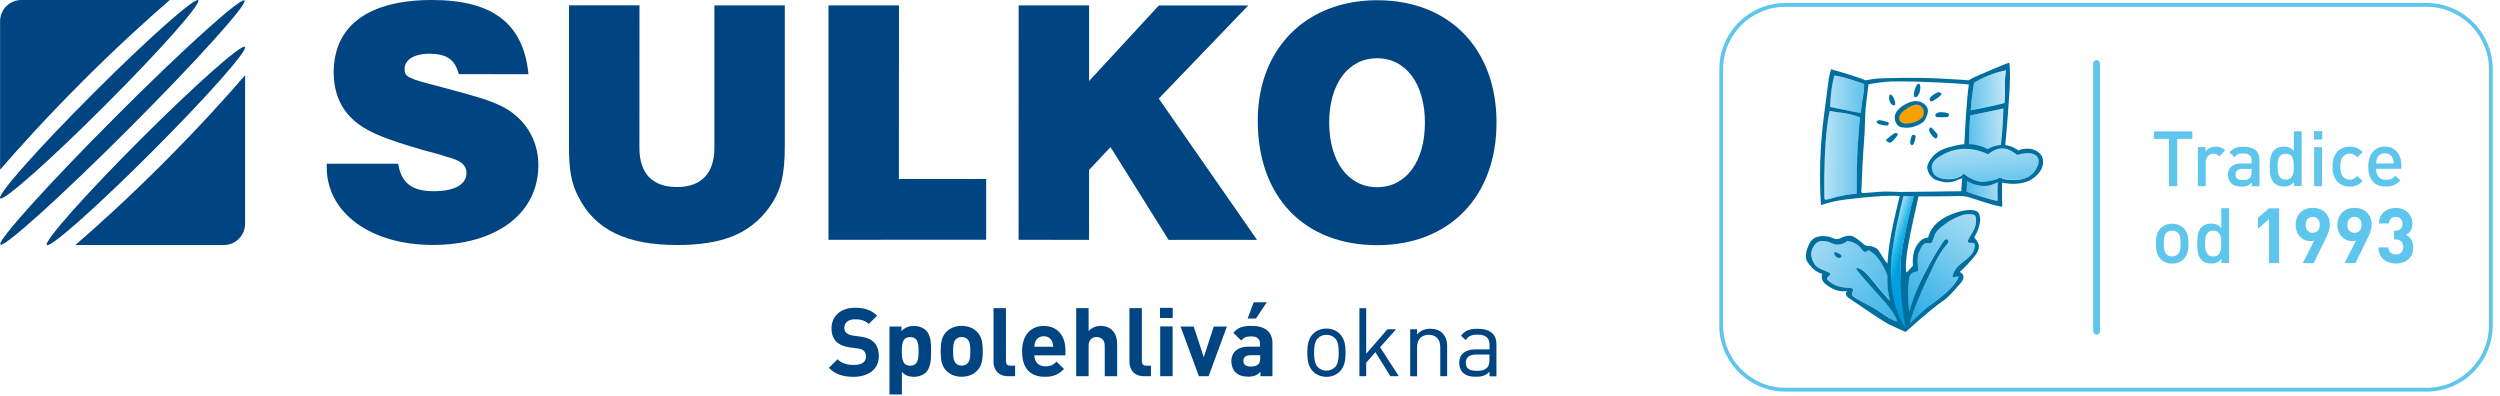
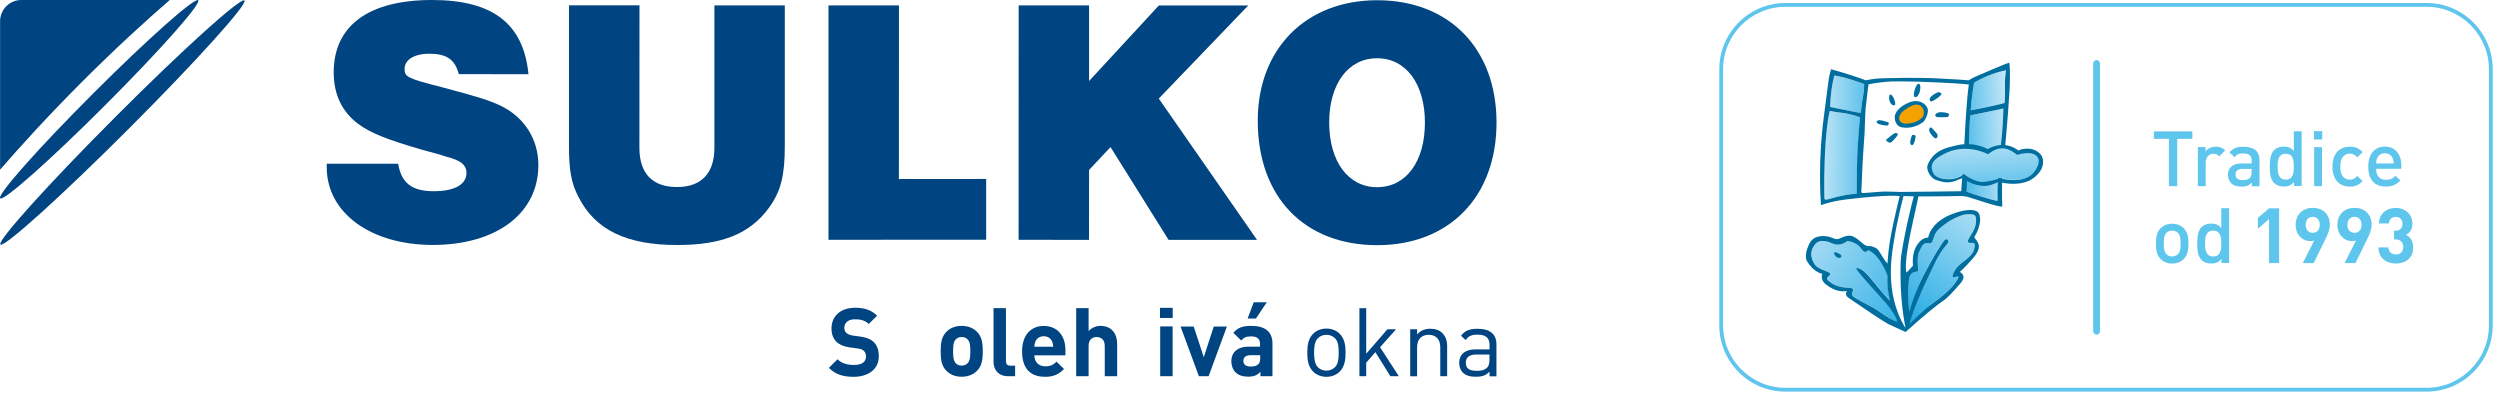
<svg xmlns="http://www.w3.org/2000/svg" xmlns:xlink="http://www.w3.org/1999/xlink" version="1.1" id="Layer_1" x="0px" y="0px" viewBox="0 0 316 50" style="enable-background:new 0 0 316 50;" xml:space="preserve">
  <style type="text/css">
	.Arched_x0020_Green{fill:url(#SVGID_1_);stroke:#FFFFFF;stroke-width:0.25;stroke-miterlimit:1;}
	.st0{fill:#004481;}
	.st1{fill:#5EC5ED;}
	.st2{clip-path:url(#SVGID_3_);}
	.st3{clip-path:url(#SVGID_5_);fill:url(#SVGID_6_);}
	.st4{clip-path:url(#SVGID_8_);}
	.st5{clip-path:url(#SVGID_10_);fill:url(#SVGID_11_);}
	.st6{clip-path:url(#SVGID_13_);}
	.st7{clip-path:url(#SVGID_15_);fill:url(#SVGID_16_);}
	.st8{clip-path:url(#SVGID_18_);}
	.st9{clip-path:url(#SVGID_20_);fill:url(#SVGID_21_);}
	.st10{clip-path:url(#SVGID_23_);}
	.st11{clip-path:url(#SVGID_25_);fill:url(#SVGID_26_);}
	.st12{clip-path:url(#SVGID_28_);}
	.st13{clip-path:url(#SVGID_30_);fill:url(#SVGID_31_);}
	.st14{clip-path:url(#SVGID_33_);}
	.st15{clip-path:url(#SVGID_35_);fill:url(#SVGID_36_);}
	.st16{fill:#006F9F;}
	.st17{fill:#F5A200;}
	.st18{clip-path:url(#SVGID_38_);}
	.st19{clip-path:url(#SVGID_40_);fill:url(#SVGID_41_);}
</style>
  <linearGradient id="SVGID_1_" gradientUnits="userSpaceOnUse" x1="-139.64" y1="445.945" x2="-138.933" y2="445.238">
    <stop offset="0" style="stop-color:#259E2E" />
    <stop offset="0.983" style="stop-color:#1C381D" />
  </linearGradient>
  <g>
    <g>
      <path class="st0" d="M57.99,9.37c-0.49-1.86-1.51-2.58-3.78-2.58c-1.82,0-3.07,0.76-3.07,1.91c0,1.02,0.31,1.2,4.67,2.31    c4.81,1.29,5.97,1.64,7.57,2.4c2.94,1.47,4.67,4.22,4.67,7.47c0,6.09-5.3,10.08-13.35,10.08c-7.84,0-13.4-4.05-13.4-9.82l0-0.44    h9.03c0.4,2.44,1.74,3.47,4.49,3.47c2.63,0,4.14-0.84,4.14-2.31c0-0.84-0.49-1.38-1.65-1.78c-0.14-0.05-0.22-0.09-0.36-0.13    l-0.49-0.13c-1.25-0.4-0.18-0.09-3.25-0.93c-4.4-1.29-6.41-2.09-7.96-3.25c-2.05-1.55-3.07-3.73-3.07-6.49    C42.18,3.24,46.59,0,54.61,0c7.7,0,11.57,3.02,12.19,9.38L57.99,9.37" />
      <path class="st0" d="M99.2,18.4c0,3.78-0.49,5.78-2,7.86c-2.4,3.29-5.92,4.71-11.62,4.71c-6.36,0-10.33-1.91-12.42-6    c-0.93-1.73-1.25-3.42-1.24-6.57l0-17.73l8.91,0l-0.01,17.99c0,3.29,1.65,4.98,4.76,4.98c3.07,0,4.72-1.73,4.72-4.97l0-17.99    l8.9,0L99.2,18.4" />
      <polyline class="st0" points="113.62,22.63 124.65,22.62 124.65,30.3 104.72,30.31 104.72,0.68 113.63,0.68 113.62,22.63   " />
      <polyline class="st0" points="137.65,30.32 128.75,30.31 128.76,0.68 137.66,0.68 137.66,10.24 146.48,0.69 157.78,0.69     146.47,12.46 158.89,30.32 147.71,30.32 140.37,18.59 137.66,21.48 137.65,30.32   " />
      <path class="st0" d="M168.01,15.48c0,4.93,2.4,8.18,6.05,8.18c3.65,0,6.05-3.2,6.05-8.17c0-4.89-2.4-8.13-6.05-8.13    C170.42,7.36,168.01,10.6,168.01,15.48 M189.16,15.49c0,9.37-5.97,15.5-15.09,15.5c-9.21-0.01-15.09-6.09-15.09-15.73    c0-9.11,6.1-15.23,15.09-15.23C183.2,0.03,189.16,6.16,189.16,15.49z" />
-       <path class="st0" d="M20.61,20.64c-4.24,4.24-8.28,7.92-11.08,10.33h18.77c1.48,0,2.68-1.21,2.68-2.7V9.51    C28.57,12.31,24.87,16.38,20.61,20.64" />
      <path class="st0" d="M10.38,10.33C14.62,6.09,18.66,2.41,21.46,0H2.69C1.21,0,0.01,1.21,0.01,2.69v18.76    C2.42,18.66,6.12,14.59,10.38,10.33" />
      <path class="st0" d="M16.27,16.28C7.75,24.8,0.49,31.35,0.05,30.91c-0.44-0.44,6.11-7.7,14.63-16.22    C23.19,6.16,30.46-0.38,30.9,0.06C31.34,0.5,24.79,7.76,16.27,16.28" />
-       <path class="st0" d="M19.19,19.2C12.28,26.11,6.34,31.38,5.92,30.97c-0.41-0.42,4.85-6.36,11.77-13.27    C24.6,10.78,30.54,5.52,30.96,5.93C31.37,6.35,26.1,12.29,19.19,19.2" />
      <path class="st0" d="M13.29,13.3C6.38,20.22,0.44,25.48,0.02,25.07c-0.42-0.42,4.85-6.36,11.77-13.27    C18.7,4.89,24.65-0.38,25.06,0.03C25.47,0.45,20.21,6.39,13.29,13.3" />
      <path class="st0" d="M107.91,47.63c-1.3,0-2.29-0.28-3.14-1.13l1.09-1.09c0.54,0.54,1.28,0.72,2.08,0.72    c0.99,0,1.52-0.37,1.52-1.06c0-0.3-0.09-0.56-0.27-0.72c-0.17-0.16-0.36-0.24-0.76-0.3l-1.04-0.14c-0.74-0.11-1.28-0.34-1.67-0.71    c-0.41-0.41-0.62-0.97-0.62-1.69c0-1.53,1.13-2.61,2.99-2.61c1.18,0,2.04,0.29,2.78,1l-1.06,1.05c-0.54-0.52-1.19-0.59-1.76-0.59    c-0.89,0-1.33,0.49-1.33,1.09c0,0.22,0.07,0.45,0.25,0.62c0.17,0.16,0.45,0.29,0.8,0.34l1.01,0.14c0.78,0.11,1.28,0.33,1.64,0.66    c0.46,0.44,0.66,1.06,0.66,1.82C111.1,46.68,109.71,47.63,107.91,47.63" />
-       <path class="st0" d="M115.05,42.61c-0.94,0-1.06,0.77-1.06,1.8c0,1.03,0.12,1.81,1.06,1.81c0.94,0,1.06-0.78,1.06-1.81    C116.12,43.38,116,42.61,115.05,42.61 M117.05,47.06c-0.35,0.35-0.92,0.57-1.53,0.57c-0.64,0-1.11-0.17-1.52-0.63v2.86h-1.57    v-8.59h1.52v0.59c0.44-0.48,0.91-0.66,1.57-0.66c0.61,0,1.18,0.22,1.53,0.57c0.63,0.63,0.64,1.7,0.64,2.64    C117.69,45.35,117.67,46.43,117.05,47.06z" />
      <path class="st0" d="M122.29,42.88c-0.18-0.18-0.42-0.28-0.74-0.28c-0.31,0-0.54,0.1-0.72,0.28c-0.33,0.33-0.36,0.87-0.36,1.52    c0,0.65,0.04,1.21,0.36,1.53c0.18,0.18,0.41,0.28,0.72,0.28c0.31,0,0.56-0.1,0.74-0.28c0.33-0.33,0.36-0.88,0.36-1.53    C122.65,43.75,122.62,43.21,122.29,42.88 M123.51,46.85c-0.39,0.41-1.03,0.77-1.96,0.77c-0.93,0-1.56-0.36-1.94-0.77    c-0.57-0.59-0.71-1.3-0.71-2.45c0-1.14,0.14-1.85,0.71-2.44c0.39-0.41,1.01-0.77,1.94-0.77c0.93,0,1.57,0.36,1.96,0.77    c0.57,0.59,0.71,1.3,0.71,2.44C124.22,45.55,124.08,46.26,123.51,46.85z" />
      <path class="st0" d="M127.41,47.55c-1.29,0-1.83-0.91-1.83-1.8v-6.8h1.57v6.7c0,0.37,0.16,0.57,0.56,0.57h0.6v1.33H127.41" />
      <path class="st0" d="M132.98,43.15c-0.17-0.37-0.52-0.65-1.05-0.65c-0.53,0-0.88,0.28-1.05,0.65c-0.1,0.23-0.13,0.4-0.14,0.68    h2.39C133.11,43.55,133.08,43.38,132.98,43.15 M130.74,44.9c0,0.81,0.5,1.4,1.38,1.4c0.69,0,1.03-0.19,1.42-0.59l0.95,0.93    c-0.64,0.64-1.26,0.99-2.39,0.99c-1.49,0-2.91-0.68-2.91-3.22c0-2.05,1.11-3.21,2.74-3.21c1.75,0,2.74,1.28,2.74,3.01v0.7H130.74z    " />
      <path class="st0" d="M139.64,47.55v-3.84c0-0.83-0.53-1.11-1.03-1.11c-0.5,0-1.01,0.29-1.01,1.11v3.84h-1.57v-8.6h1.57v2.89    c0.42-0.43,0.95-0.65,1.51-0.65c1.38,0,2.1,0.97,2.1,2.29v4.07H139.64" />
-       <path class="st0" d="M144.59,47.55c-1.29,0-1.83-0.91-1.83-1.8v-6.8h1.57v6.7c0,0.37,0.16,0.57,0.55,0.57h0.6v1.33H144.59" />
      <path class="st0" d="M148.22,47.55h-1.57v-6.29h1.57V47.55z M148.23,40.19h-1.61v-1.28h1.61V40.19z" />
      <polyline class="st0" points="152.77,47.55 151.54,47.55 149.22,41.27 150.88,41.27 152.16,45.15 153.42,41.27 155.08,41.27     152.77,47.55   " />
      <path class="st0" d="M158.75,40.26h-1.05l0.77-2.05h1.65L158.75,40.26 M159.28,44.9h-1.24c-0.57,0-0.88,0.27-0.88,0.71    c0,0.44,0.29,0.72,0.91,0.72c0.43,0,0.71-0.04,0.99-0.3c0.17-0.16,0.23-0.41,0.23-0.8V44.9z M159.32,47.55v-0.54    c-0.42,0.42-0.82,0.6-1.55,0.6c-0.71,0-1.23-0.18-1.61-0.56c-0.34-0.35-0.52-0.86-0.52-1.41c0-1,0.69-1.82,2.15-1.82h1.48v-0.31    c0-0.69-0.34-0.99-1.17-0.99c-0.6,0-0.88,0.15-1.21,0.52l-1-0.98c0.62-0.68,1.22-0.87,2.27-0.87c1.76,0,2.68,0.75,2.68,2.22v4.14    H159.32z" />
      <path class="st0" d="M168.74,42.75c-0.28-0.28-0.66-0.43-1.09-0.43c-0.42,0-0.8,0.16-1.07,0.43c-0.43,0.43-0.48,1.17-0.48,1.83    c0,0.66,0.05,1.4,0.48,1.84c0.28,0.28,0.65,0.43,1.07,0.43c0.42,0,0.81-0.16,1.09-0.43c0.43-0.43,0.47-1.17,0.47-1.84    C169.21,43.92,169.18,43.18,168.74,42.75 M169.36,46.95c-0.41,0.41-0.98,0.68-1.7,0.68c-0.72,0-1.29-0.27-1.7-0.68    c-0.6-0.62-0.72-1.45-0.72-2.37c0-0.92,0.12-1.75,0.72-2.37c0.41-0.41,0.98-0.68,1.7-0.68c0.72,0,1.29,0.27,1.7,0.68    c0.6,0.62,0.72,1.45,0.72,2.37C170.08,45.5,169.96,46.34,169.36,46.95z" />
      <polyline class="st0" points="175.74,47.55 173.85,44.51 172.69,45.84 172.69,47.55 171.83,47.55 171.83,38.96 172.69,38.96     172.69,44.71 175.37,41.62 176.46,41.62 174.44,43.89 176.81,47.55 175.74,47.55   " />
      <path class="st0" d="M182.05,47.55V43.9c0-1.05-0.57-1.58-1.46-1.58c-0.89,0-1.47,0.54-1.47,1.58v3.66h-0.87v-5.94h0.87v0.65    c0.42-0.48,1-0.72,1.67-0.72c0.64,0,1.16,0.19,1.52,0.55c0.42,0.41,0.61,0.97,0.61,1.65v3.8H182.05" />
      <path class="st0" d="M188.28,44.81h-1.67c-0.89,0-1.33,0.36-1.33,1.05c0,0.69,0.42,1.01,1.36,1.01c0.51,0,0.95-0.04,1.33-0.4    c0.2-0.19,0.3-0.53,0.3-1.03V44.81 M188.28,47.55v-0.57c-0.48,0.48-0.92,0.64-1.71,0.64c-0.82,0-1.3-0.16-1.68-0.54    c-0.29-0.29-0.45-0.74-0.45-1.21c0-1.04,0.72-1.71,2.05-1.71h1.79V43.6c0-0.87-0.44-1.3-1.52-1.3c-0.76,0-1.15,0.18-1.5,0.68    l-0.59-0.54c0.53-0.69,1.13-0.88,2.1-0.88c1.59,0,2.38,0.69,2.38,1.98v4.03H188.28z" />
    </g>
    <g>
      <path class="st1" d="M217.8,8.73v32.42c0.01,4.33,3.54,7.86,7.87,7.87h81.06c4.33-0.01,7.86-3.55,7.87-7.87V8.73    c-0.01-4.33-3.54-7.86-7.87-7.87h-81.06C221.34,0.87,217.8,4.4,217.8,8.73 M225.67,49.5c-4.59,0-8.35-3.76-8.35-8.35V8.73    c0-4.59,3.76-8.35,8.35-8.35h81.06c4.59,0,8.35,3.76,8.35,8.35v32.42c0,4.59-3.76,8.35-8.35,8.35H225.67z" />
      <polyline class="st1" points="275.2,17.55 275.2,23.53 274.15,23.53 274.15,17.55 272.25,17.55 272.25,16.61 277.11,16.61     277.11,17.55 275.2,17.55   " />
      <path class="st1" d="M280.52,19.76c-0.22-0.22-0.4-0.33-0.74-0.33c-0.53,0-0.98,0.43-0.98,1.11v2.99h-0.99V18.6h0.97v0.53    c0.25-0.35,0.76-0.59,1.31-0.59c0.48,0,0.84,0.13,1.18,0.47L280.52,19.76" />
      <path class="st1" d="M284.61,21.35h-1.16c-0.58,0-0.88,0.26-0.88,0.71c0,0.45,0.28,0.7,0.9,0.7c0.38,0,0.66-0.03,0.92-0.28    c0.15-0.15,0.21-0.38,0.21-0.73V21.35 M284.63,23.53v-0.45c-0.36,0.36-0.7,0.51-1.31,0.51c-0.61,0-1.02-0.15-1.32-0.45    c-0.25-0.26-0.39-0.64-0.39-1.06c0-0.83,0.57-1.42,1.7-1.42h1.3v-0.35c0-0.62-0.31-0.92-1.08-0.92c-0.55,0-0.81,0.13-1.08,0.48    l-0.65-0.61c0.47-0.54,0.95-0.71,1.77-0.71c1.35,0,2.03,0.57,2.03,1.69v3.3H284.63z" />
      <path class="st1" d="M288.92,19.43c-0.9,0-1.03,0.76-1.03,1.63c0,0.88,0.14,1.64,1.03,1.64c0.89,0,1.02-0.77,1.02-1.64    C289.94,20.18,289.82,19.43,288.92,19.43 M289.96,23.53V23c-0.37,0.45-0.77,0.58-1.3,0.58c-0.5,0-0.93-0.17-1.21-0.44    c-0.5-0.5-0.55-1.34-0.55-2.09c0-0.75,0.06-1.58,0.55-2.08c0.27-0.27,0.7-0.44,1.2-0.44c0.53,0,0.93,0.13,1.29,0.55v-2.49h0.99    v6.92H289.96z" />
      <path class="st1" d="M293.5,23.53h-0.99V18.6h0.99V23.53z M293.53,17.63h-1.05v-1.05h1.05V17.63z" />
      <path class="st1" d="M297.02,23.59c-1.11,0-2.2-0.68-2.2-2.53c0-1.85,1.09-2.52,2.2-2.52c0.68,0,1.16,0.19,1.62,0.69l-0.68,0.66    c-0.31-0.34-0.55-0.47-0.94-0.47c-0.38,0-0.7,0.16-0.91,0.44c-0.21,0.27-0.29,0.62-0.29,1.2c0,0.57,0.08,0.93,0.29,1.21    c0.21,0.28,0.53,0.44,0.91,0.44c0.39,0,0.63-0.13,0.94-0.47l0.68,0.65C298.18,23.38,297.7,23.59,297.02,23.59" />
      <path class="st1" d="M302.42,19.99c-0.16-0.37-0.51-0.62-0.97-0.62c-0.47,0-0.83,0.25-0.98,0.62c-0.1,0.22-0.12,0.37-0.13,0.67    h2.22C302.55,20.36,302.52,20.21,302.42,19.99 M300.34,21.35c0,0.85,0.45,1.38,1.25,1.38c0.55,0,0.85-0.16,1.2-0.51l0.63,0.59    c-0.51,0.51-0.98,0.77-1.85,0.77c-1.24,0-2.22-0.65-2.22-2.53c0-1.59,0.83-2.52,2.09-2.52c1.32,0,2.09,0.97,2.09,2.37v0.44H300.34    z" />
      <path class="st1" d="M275.29,29.43c-0.18-0.18-0.44-0.28-0.73-0.28c-0.29,0-0.53,0.1-0.72,0.28c-0.3,0.3-0.34,0.82-0.34,1.35    c0,0.53,0.04,1.05,0.34,1.35c0.18,0.18,0.43,0.29,0.72,0.29c0.29,0,0.55-0.11,0.73-0.29c0.3-0.3,0.34-0.82,0.34-1.35    C275.63,30.25,275.59,29.73,275.29,29.43 M276.04,32.73c-0.32,0.33-0.81,0.58-1.48,0.58c-0.67,0-1.15-0.25-1.47-0.58    c-0.47-0.49-0.58-1.11-0.58-1.94c0-0.83,0.12-1.45,0.58-1.93c0.32-0.33,0.8-0.58,1.47-0.58c0.67,0,1.16,0.25,1.48,0.58    c0.47,0.49,0.58,1.11,0.58,1.93C276.62,31.62,276.51,32.24,276.04,32.73z" />
      <path class="st1" d="M279.75,29.15c-0.9,0-1.03,0.76-1.03,1.63c0,0.87,0.14,1.64,1.03,1.64c0.89,0,1.02-0.77,1.02-1.64    C280.77,29.91,280.65,29.15,279.75,29.15 M280.79,33.25v-0.52c-0.37,0.45-0.77,0.58-1.3,0.58c-0.5,0-0.93-0.17-1.21-0.44    c-0.5-0.5-0.55-1.34-0.55-2.09c0-0.75,0.06-1.58,0.55-2.08c0.27-0.27,0.7-0.44,1.2-0.44c0.53,0,0.93,0.13,1.29,0.55v-2.49h0.99    v6.92H280.79z" />
      <polyline class="st1" points="286.81,33.25 286.81,27.69 285.4,28.91 285.4,27.55 286.81,26.33 288.08,26.33 288.08,33.25     286.81,33.25   " />
      <path class="st1" d="M292.33,27.41c-0.52,0-0.89,0.37-0.89,1.01c0,0.61,0.36,1.01,0.89,1.01c0.52,0,0.89-0.37,0.89-1.01    C293.23,27.78,292.85,27.41,292.33,27.41 M293.92,30.26l-1.47,2.99h-1.37l1.44-2.86c-0.16,0.07-0.35,0.09-0.52,0.09    c-0.93,0-1.83-0.77-1.83-2.05c0-1.36,0.93-2.16,2.16-2.16c1.22,0,2.16,0.77,2.16,2.14C294.49,29.04,294.23,29.62,293.92,30.26z" />
      <path class="st1" d="M297.61,27.41c-0.52,0-0.9,0.37-0.9,1.01c0,0.61,0.36,1.01,0.9,1.01c0.52,0,0.89-0.37,0.89-1.01    C298.51,27.78,298.13,27.41,297.61,27.41 M299.2,30.26l-1.47,2.99h-1.37l1.44-2.86c-0.16,0.07-0.35,0.09-0.52,0.09    c-0.93,0-1.83-0.77-1.83-2.05c0-1.36,0.93-2.16,2.16-2.16c1.22,0,2.16,0.77,2.16,2.14C299.77,29.04,299.51,29.62,299.2,30.26z" />
      <path class="st1" d="M302.85,33.31c-1.13,0-2.19-0.59-2.21-2.04h1.26c0.02,0.62,0.45,0.9,0.94,0.9c0.54,0,0.93-0.34,0.93-0.96    c0-0.57-0.35-0.95-0.97-0.95h-0.19v-1.1h0.19c0.61,0,0.87-0.38,0.87-0.87c0-0.58-0.39-0.88-0.85-0.88c-0.48,0-0.83,0.31-0.86,0.84    h-1.26c0.03-1.23,0.95-1.97,2.12-1.97c1.22,0,2.11,0.82,2.11,1.98c0,0.75-0.34,1.18-0.8,1.42c0.5,0.26,0.89,0.74,0.89,1.58    C305.05,32.63,304.04,33.31,302.85,33.31" />
      <g>
        <defs>
          <rect id="SVGID_2_" x="231.33" y="9.55" width="4.3" height="4.76" />
        </defs>
        <clipPath id="SVGID_3_">
          <use xlink:href="#SVGID_2_" style="overflow:visible;" />
        </clipPath>
        <g class="st2">
          <defs>
            <path id="SVGID_4_" d="M231.87,9.55c0,0-0.44,1.31-0.54,3.98c1.53,0.32,3.04,0.6,3.87,0.78c0.1-1.25,0.28-2.11,0.35-2.56       c0.07-0.45,0.07-1.1,0.07-1.1S233.28,9.73,231.87,9.55" />
          </defs>
          <clipPath id="SVGID_5_">
            <use xlink:href="#SVGID_4_" style="overflow:visible;" />
          </clipPath>
          <linearGradient id="SVGID_6_" gradientUnits="userSpaceOnUse" x1="-132.907" y1="442.778" x2="-132.642" y2="442.778" gradientTransform="matrix(42.846 0.374 0.374 -42.846 5758.31 19032.863)">
            <stop offset="0" style="stop-color:#CEEBF9" />
            <stop offset="1" style="stop-color:#009EE0" />
          </linearGradient>
          <polygon class="st3" points="231.33,9.51 235.67,9.55 235.62,14.34 231.29,14.3     " />
        </g>
      </g>
      <g>
        <defs>
          <rect id="SVGID_7_" x="230.49" y="14.03" width="4.63" height="11.27" />
        </defs>
        <clipPath id="SVGID_8_">
          <use xlink:href="#SVGID_7_" style="overflow:visible;" />
        </clipPath>
        <g class="st4">
          <defs>
            <path id="SVGID_9_" d="M231.29,14.03c0,0-0.8,2.84-0.68,10.98c0,0.1,0.03,0.29,0.32,0.23c0.29-0.06,2.15-0.67,3.77-0.74       c0.04-1.35-0.1-4.76,0.42-9.62c-0.48-0.25-1.66-0.53-2.36-0.61C232.06,14.19,231.75,14.1,231.29,14.03" />
          </defs>
          <clipPath id="SVGID_10_">
            <use xlink:href="#SVGID_9_" style="overflow:visible;" />
          </clipPath>
          <linearGradient id="SVGID_11_" gradientUnits="userSpaceOnUse" x1="-132.917" y1="443" x2="-132.653" y2="443" gradientTransform="matrix(42.842 0.374 0.374 -42.842 5758.065 19048.348)">
            <stop offset="0" style="stop-color:#CEEBF9" />
            <stop offset="1" style="stop-color:#009EE0" />
          </linearGradient>
          <polygon class="st5" points="230.49,13.99 235.21,14.03 235.11,25.34 230.39,25.3     " />
        </g>
      </g>
      <g>
        <defs>
          <rect id="SVGID_12_" x="249.09" y="8.88" width="4.46" height="5.06" />
        </defs>
        <clipPath id="SVGID_13_">
          <use xlink:href="#SVGID_12_" style="overflow:visible;" />
        </clipPath>
        <g class="st6">
          <defs>
            <path id="SVGID_14_" d="M249.09,13.94c0,0,3.04-0.55,4.29-0.93c0.09-1.12,0-2.36,0.04-2.88c0.05-0.53,0.1-1.03,0.13-1.25       c-0.85,0.16-2.37,0.59-4.04,1.57C249.37,11.32,249.12,13.06,249.09,13.94" />
          </defs>
          <clipPath id="SVGID_15_">
            <use xlink:href="#SVGID_14_" style="overflow:visible;" />
          </clipPath>
          <linearGradient id="SVGID_16_" gradientUnits="userSpaceOnUse" x1="-141.155" y1="447.257" x2="-140.89" y2="447.257" gradientTransform="matrix(-36.892 1.611 1.611 36.892 -5674.024 -16261.562)">
            <stop offset="0" style="stop-color:#CEEBF9" />
            <stop offset="1" style="stop-color:#009EE0" />
          </linearGradient>
          <polygon class="st7" points="253.78,13.93 249.1,14.13 248.87,8.89 253.55,8.68     " />
        </g>
      </g>
      <g>
        <defs>
          <rect id="SVGID_17_" x="248.57" y="13.71" width="4.64" height="11.68" />
        </defs>
        <clipPath id="SVGID_18_">
          <use xlink:href="#SVGID_17_" style="overflow:visible;" />
        </clipPath>
        <g class="st8">
          <defs>
            <path id="SVGID_19_" d="M253.21,13.71c0,0-3.32,0.73-4.16,0.87c-0.15,0.73-0.17,4.86-0.31,6.26c-0.13,1.4-0.13,3.03-0.17,3.38       c0.71,0.29,3.46,1.17,3.91,1.17c-0.02-1.66-0.06-2.99,0.46-7.45C253.1,16.63,253.21,14.94,253.21,13.71" />
          </defs>
          <clipPath id="SVGID_20_">
            <use xlink:href="#SVGID_19_" style="overflow:visible;" />
          </clipPath>
          <linearGradient id="SVGID_21_" gradientUnits="userSpaceOnUse" x1="-141.154" y1="446.291" x2="-140.89" y2="446.291" gradientTransform="matrix(-36.894 1.611 1.611 36.894 -5672.439 -16218.678)">
            <stop offset="0" style="stop-color:#CEEBF9" />
            <stop offset="1" style="stop-color:#009EE0" />
          </linearGradient>
          <polygon class="st9" points="253.72,25.37 248.58,25.59 248.06,13.73 253.2,13.5     " />
        </g>
      </g>
      <g>
        <defs>
          <rect id="SVGID_22_" x="238" y="24.77" width="3.88" height="16.82" />
        </defs>
        <clipPath id="SVGID_23_">
          <use xlink:href="#SVGID_22_" style="overflow:visible;" />
        </clipPath>
        <g class="st10">
          <defs>
            <path id="SVGID_24_" d="M240.59,24.77c0,0-0.84,3.3-1.18,5.52c-0.22,1.44-1.41,6.12,1.18,11.08c0.11,0.21,0.85-0.28,0.85-0.28       s-1.41-3.22-1.18-8.24c0.04-0.75,0.51-3.23,0.84-4.73c0.34-1.5,0.79-3.3,0.79-3.3L240.59,24.77" />
          </defs>
          <clipPath id="SVGID_25_">
            <use xlink:href="#SVGID_24_" style="overflow:visible;" />
          </clipPath>
          <linearGradient id="SVGID_26_" gradientUnits="userSpaceOnUse" x1="-123.051" y1="444.441" x2="-122.787" y2="444.441" gradientTransform="matrix(11.769 3.915 3.915 -11.769 -54.852 5744.578)">
            <stop offset="0" style="stop-color:#CEEBF9" />
            <stop offset="0.103" style="stop-color:#C6E8F8" />
            <stop offset="0.264" style="stop-color:#B0DFF5" />
            <stop offset="0.463" style="stop-color:#87D1F1" />
            <stop offset="0.692" style="stop-color:#28BCEA" />
            <stop offset="0.943" style="stop-color:#00A4E2" />
            <stop offset="1" style="stop-color:#009EE0" />
          </linearGradient>
-           <polygon class="st11" points="238.39,23.61 246.92,26.45 241.5,42.75 232.97,39.91     " />
        </g>
      </g>
      <g>
        <defs>
          <rect id="SVGID_27_" x="228.55" y="29.97" width="11.55" height="10.84" />
        </defs>
        <clipPath id="SVGID_28_">
          <use xlink:href="#SVGID_27_" style="overflow:visible;" />
        </clipPath>
        <g class="st12">
          <defs>
            <path id="SVGID_29_" d="M238.59,34.82c0,0-0.89-2.55-2.44-3.2c-0.07,0.11-0.18,0.19-0.32,0.22c-0.15,0.04-0.25-0.07-0.41-0.23       c-0.16-0.16-0.52-0.98-1.89-1.15c-0.18,0.15-0.96,0.73-1.88,0.32c-0.31-0.13-1.68-0.8-2.31,0.26       c-0.15,0.24-0.79,0.93,0.03,2.34c0.31,0.55,1.28,0.81,1.56,0.94c0.28,0.13,0.66,0.25,0.32,0.51c-0.13,0.1-0.52,0.37-0.07,0.7       c0.45,0.34,0.94,0.79,2.62,0.86c0.28,0.01,0.54,0.05,0.41,0.42c-0.11,0.3-0.23,0.5,0.28,0.82c0.51,0.32,1.56,0.9,2.04,1.12       c0.48,0.22,0.92,0.56,1.33,0.83c0.41,0.27,1.74,1.19,2.26,1.23c-0.22-0.86-1.48-2.3-2.42-3.31c-0.47-0.51-2.69-2.99-2.88-3.29       c-0.19-0.3-0.17-0.41,0.1-0.32c0.28,0.09,0.62,0.16,1.51,1.21c0.89,1.05,2.04,2.5,2.49,2.88       C238.67,36.73,238.54,36.36,238.59,34.82" />
          </defs>
          <clipPath id="SVGID_30_">
            <use xlink:href="#SVGID_29_" style="overflow:visible;" />
          </clipPath>
          <linearGradient id="SVGID_31_" gradientUnits="userSpaceOnUse" x1="-135.752" y1="445.768" x2="-135.488" y2="445.768" gradientTransform="matrix(84.029 62.862 62.862 -84.029 -16390.461 46019.02)">
            <stop offset="0" style="stop-color:#CEEBF9" />
            <stop offset="1" style="stop-color:#009EE0" />
          </linearGradient>
          <polygon class="st13" points="232.69,24.43 245.3,33.86 235.96,46.35 223.35,36.92     " />
        </g>
      </g>
      <g>
        <defs>
          <rect id="SVGID_32_" x="241.07" y="26.97" width="8.78" height="14.2" />
        </defs>
        <clipPath id="SVGID_33_">
          <use xlink:href="#SVGID_32_" style="overflow:visible;" />
        </clipPath>
        <g class="st14">
          <defs>
            <path id="SVGID_34_" d="M241.29,39.6c0,0-0.22-1.49-0.01-4.23c0.03-0.36,0.2-0.95,0.9-1.02c0.16-0.01,0.29,0.05,0.25-0.45       c-0.04-0.5-0.12-1.51,0.13-2.03c0.25-0.53,0.4-1.04,0.89-1.14c0.21-0.04,0.61,0.18,0.79-0.2c0.17-0.38,0.25-1.12,0.89-1.63       c0.64-0.52,1.21-1.08,2.74-1.66c0.51-0.2,1.54-0.26,1.76,0.02c0.22,0.27,0.17,1.1-0.11,1.72c-0.29,0.61-0.63,1.06-0.72,1.27       c-0.09,0.23-0.15,0.43,0.22,0.45c0.36,0.01,0.68-0.08,0.57,0.47c-0.12,0.55-0.13,0.96-1.67,2.08       c-0.25,0.19-0.84,0.64-1.11,1.52c-0.05,0.16-0.09,0.27,0.19,0.24c0.28-0.03,0.29-0.03,0.42-0.06c0.13-0.03,0.16,0.03,0.09,0.17       c-0.07,0.14-0.5,1.31-3.41,3.33c-0.56,0.38-1.08,1.38-1.23,1.58c-0.39,0.04-1.36,1.09-1.55,1.13c0.19-0.98,1.33-3.97,2.42-6.19       c0.71-1.46,1.19-2.79,2.4-4.17c0.28-0.32-0.04-0.87-0.43-0.38c-0.39,0.5-1.41,2.1-2.73,4.65c-0.47,0.92-1.01,2.44-1.34,3.87       L241.29,39.6" />
          </defs>
          <clipPath id="SVGID_35_">
            <use xlink:href="#SVGID_34_" style="overflow:visible;" />
          </clipPath>
          <linearGradient id="SVGID_36_" gradientUnits="userSpaceOnUse" x1="-137.991" y1="446.424" x2="-137.727" y2="446.424" gradientTransform="matrix(-53.857 78.362 78.362 53.857 -42161.918 -13206.06)">
            <stop offset="0" style="stop-color:#CEEBF9" />
            <stop offset="1" style="stop-color:#009EE0" />
          </linearGradient>
          <polygon class="st15" points="256.48,31.53 247.03,45.27 234.44,36.61 243.89,22.87     " />
        </g>
      </g>
      <path class="st16" d="M244.26,12.78c0.33-0.16,0.85-0.5,1.07-0.77c0.07-0.08,0.12-0.2-0.03-0.28c-0.14-0.07-0.26-0.1-0.42-0.04    c-0.16,0.07-0.92,0.44-0.97,0.83C243.9,12.62,243.93,12.93,244.26,12.78 M241.94,17.06c-0.12-0.03-0.24-0.02-0.29,0.09    c-0.05,0.11-0.2,0.59-0.2,0.83c-0.01,0.25,0.22,0.55,0.4,0.25c0.18-0.29,0.25-0.67,0.27-0.86    C242.15,17.2,242.15,17.11,241.94,17.06 M242,12.78c-0.34,0.03-0.81,0.17-1.4,0.53c-0.35,0.22-1.08,0.77-1.11,1.5    c-0.01,0.35,0.16,1.06,0.73,1.24c0.57,0.17,1.75,0.2,2.84-0.6c0.32-0.23,0.74-1.21,0.6-1.69C243.51,13.28,242.93,12.72,242,12.78     M246.11,14.28c-0.39-0.09-1.14-0.24-1.46,0.17c-0.09,0.12-0.01,0.34,0.26,0.36c0.28,0.02,1.02,0.01,1.17-0.01    C246.37,14.77,246.51,14.37,246.11,14.28 M244.2,16.19c-0.07-0.07-0.13-0.12-0.25-0.04c-0.07,0.05-0.17,0.28-0.04,0.54    c0.14,0.26,0.39,0.55,0.51,0.67c0.12,0.13,0.37,0.2,0.44,0.02c0.07-0.18,0.09-0.33-0.06-0.53    C244.64,16.66,244.28,16.26,244.2,16.19 M242.05,12.28c0.16,0.05,0.46-0.14,0.62-0.74c0.08-0.3,0.13-0.92-0.13-0.96    C242.17,10.51,241.67,12.16,242.05,12.28 M239.49,13.29c0.23-0.13-0.19-1.38-0.57-1.34c-0.11,0.01-0.22,0.41-0.05,0.9    C238.94,13.09,239.25,13.41,239.49,13.29 M238.66,15.8c0.06-0.08,0.19-0.28-0.04-0.35c-0.19-0.06-0.64-0.23-1.04-0.26    c-0.21-0.03-0.52,0.16-0.3,0.37c0.22,0.2,0.97,0.3,1.1,0.3C238.52,15.87,238.6,15.89,238.66,15.8 M239.8,16.86    c-0.12-0.07-0.23-0.08-0.42,0.04c-0.19,0.12-0.68,0.5-0.84,0.65c-0.06,0.05-0.23,0.13-0.05,0.29c0.17,0.15,0.36,0.22,0.45,0.19    c0.09-0.02,0.22-0.15,0.33-0.24c0.11-0.09,0.49-0.55,0.55-0.65C239.87,17.02,239.92,16.92,239.8,16.86" />
      <path class="st17" d="M240.7,13.94c0.32-0.22,1.61-1.27,2.3-0.33c0.24,0.33,0.21,0.91,0.05,1.14c-0.17,0.23-0.9,0.89-2.18,0.88    c-0.19,0-0.71-0.07-0.81-0.55C240.02,14.92,240.05,14.41,240.7,13.94" />
      <path class="st16" d="M232.62,32.17c-0.2-0.12-0.57-0.37-0.77-0.25c-0.08,0.05,0.03,0.42,0.36,0.61c0.23,0.13,0.42,0.06,0.48-0.01    C232.76,32.45,232.83,32.29,232.62,32.17" />
      <path class="st16" d="M253.43,10.13c-0.04,0.52,0.05,1.76-0.04,2.88c-1.25,0.38-4.29,0.93-4.29,0.93    c0.03-0.87,0.27-2.61,0.42-3.49c1.67-0.98,3.19-1.41,4.04-1.57C253.53,9.09,253.47,9.6,253.43,10.13 M252.95,17.94    c-0.52,4.46-0.48,5.79-0.46,7.45c-0.45,0-3.2-0.88-3.91-1.17c0.04-0.35,0.04-1.98,0.17-3.38c0.13-1.4,0.16-5.54,0.31-6.26    c0.84-0.15,4.16-0.87,4.16-0.87C253.21,14.94,253.1,16.63,252.95,17.94z M247.9,24.17c-0.53,0.01-7.22,0.1-7.73,0.09    c-0.51-0.01-1.41-0.05-1.92-0.05c-0.51,0-2.41,0.19-2.74,0.19c-0.32,0-0.23-0.22-0.23-0.32c0.02-0.83,0.2-4.76,0.33-6.13    c0.13-1.37,0.12-3.44,0.21-4.34c0.08-0.8,0.3-2.39,0.36-2.96c2.55-0.47,3.7-0.35,4.91-0.35c1.21,0,6.11,0.18,7.77,0.38    c-0.15,0.9-0.38,3.84-0.48,5.9C248.14,21.35,247.97,22.97,247.9,24.17z M241.1,28.12c-0.33,1.5-0.81,3.98-0.84,4.73    c-0.23,5.02,0.6,8.56,0.6,8.56l-0.05-0.02c-2.74-4.48-1.61-9.66-1.39-11.09c0.33-2.21,1.18-5.52,1.18-5.52l1.3,0.04    C241.89,24.81,241.43,26.62,241.1,28.12z M237.84,39.58c-0.41-0.27-0.85-0.61-1.33-0.83c-0.48-0.22-1.53-0.8-2.04-1.12    c-0.51-0.32-0.38-0.52-0.28-0.82c0.13-0.37-0.13-0.41-0.41-0.42c-1.68-0.07-2.17-0.52-2.62-0.86c-0.45-0.33-0.06-0.59,0.07-0.7    c0.34-0.26-0.04-0.38-0.32-0.51c-0.28-0.13-1.24-0.4-1.56-0.94c-0.82-1.41-0.17-2.1-0.03-2.34c0.64-1.06,2.01-0.39,2.31-0.26    c0.91,0.41,1.7-0.17,1.88-0.32c1.37,0.18,1.73,0.99,1.89,1.15c0.16,0.15,0.26,0.26,0.41,0.23c0.14-0.03,0.26-0.11,0.32-0.22    c1.56,0.66,2.44,3.21,2.44,3.21c-0.06,1.54,0.08,1.92,0.31,3.16c-0.45-0.38-1.6-1.83-2.49-2.88c-0.89-1.05-1.24-1.12-1.51-1.21    c-0.28-0.09-0.29,0.02-0.1,0.32c0.19,0.3,2.41,2.79,2.88,3.29c0.95,1.02,1.96,2.29,2.18,3.15    C239.33,40.6,238.24,39.85,237.84,39.58z M231.33,13.52c0.1-2.67,0.54-3.98,0.54-3.98c1.41,0.19,3.76,1.09,3.76,1.09    s0,0.65-0.07,1.1c-0.07,0.46-0.25,1.31-0.35,2.56C234.37,14.13,232.86,13.84,231.33,13.52z M234.69,24.49    c-1.62,0.07-3.48,0.68-3.77,0.74c-0.29,0.06-0.32-0.13-0.32-0.23c-0.12-8.14,0.68-10.98,0.68-10.98c0.47,0.07,0.77,0.16,1.47,0.23    c0.7,0.08,1.87,0.36,2.36,0.61C234.59,19.73,234.73,23.14,234.69,24.49z M241.29,35.37c0.03-0.36,0.2-0.95,0.9-1.02    c0.16-0.01,0.29,0.05,0.25-0.45c-0.04-0.5-0.12-1.51,0.13-2.03c0.25-0.53,0.4-1.04,0.89-1.14c0.21-0.04,0.61,0.18,0.79-0.2    c0.17-0.38,0.25-1.12,0.89-1.63c0.64-0.52,1.21-1.08,2.74-1.66c0.51-0.2,1.54-0.26,1.76,0.02c0.22,0.27,0.17,1.1-0.11,1.72    c-0.29,0.61-0.63,1.06-0.72,1.27c-0.09,0.23-0.15,0.43,0.22,0.45c0.36,0.01,0.68-0.08,0.57,0.48c-0.12,0.55-0.13,0.96-1.67,2.08    c-0.25,0.19-0.84,0.64-1.11,1.52c-0.05,0.16-0.09,0.27,0.19,0.24c0.28-0.03,0.29-0.03,0.42-0.06c0.13-0.03,0.16,0.03,0.09,0.17    c-0.07,0.14-0.5,1.31-3.41,3.33c-0.56,0.38-2.55,2.27-2.7,2.47c-0.39,0.04,0.19-0.04,0,0c0.19-0.98,1.25-3.73,2.34-5.95    c0.71-1.46,1.19-2.79,2.4-4.17c0.28-0.32-0.04-0.87-0.43-0.38c-0.39,0.5-1.41,2.1-2.73,4.65c-0.47,0.92-1.31,2.93-1.63,4.36    C241.34,39.44,241.07,38.11,241.29,35.37z M253.98,7.92c-0.67,0.19-3.43,1.41-3.96,1.63c-0.52,0.22-0.77,0.33-1.15,0.6    c-0.4-0.05-2.07-0.13-3.21-0.2c-3.18-0.2-6.72-0.07-7.55-0.06c-0.82,0.01-1.54,0.11-2.28,0.26c-0.62-0.28-3.51-1.17-4.38-1.4    c-0.15,0.45-0.22,0.8-0.29,1.21c-0.07,0.41-0.5,3.86-0.62,4.76c-0.74,5.41-0.44,10.29-0.37,11.21c1.69-0.61,3.47-0.75,3.86-0.8    c4.62-0.53,5.76-0.37,6.09-0.35c-1.27,5.21-1.39,6.47-1.55,8.54c-0.48-0.56-0.83-1.26-1.11-1.64c-0.27-0.38-0.45-0.38-0.58-0.43    c-0.13-0.06-0.38-0.16-0.57-0.14c-0.33,0.03-0.54-0.1-0.73-0.23c-0.19-0.13-1.05-1-1.66-1.08c-0.61-0.07-1.21,0.28-1.47,0.38    c-0.26,0.1-0.43,0.05-0.7-0.06c-0.6-0.23-0.91-0.29-1.35-0.28c-1.01,0.02-1.42,0.45-1.68,0.93c-0.55,1.06-0.54,1.9-0.3,2.27    c0.78,1.27,1.65,1.5,1.91,1.58c-0.2,0.54,0.09,1.05,0.45,1.32c1.14,0.89,2.01,0.95,2.67,0.84c-0.29,0.41,0,0.73,0.22,0.88    c1.9,1.29,3.99,2.72,4.97,3.28l2.22,1.03c2.29-2.06,4.05-3.49,4.69-3.9c0.64-0.4,1.43-1.32,2.21-2.21    c0.79-0.89,0.31-1.26-0.04-1.5c0.31-0.2,1.63-1.62,1.97-2.09c0.85-1.22,0.29-1.65-0.15-2.28c0.89-1.41,0.94-2.81,0.41-3.22    c-0.54-0.41-1.82-0.22-3.03,0.22c-2.42,0.88-3.08,2.36-3.2,3.04c-0.55,0.03-0.93,0.29-1.3,0.79c-0.87,1.16-0.61,2.75-0.61,2.75    s-0.58,0.66-0.84,0.89c-0.44-1.75,1.27-8.14,1.51-9.63c2.65,0,4.44-0.04,4.66-0.04c0.22,0,0.92-0.06,1.46,0.07    c0.77,0.18,3.69,1.26,4.49,1.26c-0.12-3.4,0.1-5.04,0.2-6c0.44-4.22,0.66-7.84,0.73-8.84C254.06,10.27,254.09,8.57,253.98,7.92z" />
      <g>
        <defs>
          <rect id="SVGID_37_" x="243.48" y="17.85" width="14.67" height="5.48" />
        </defs>
        <clipPath id="SVGID_38_">
          <use xlink:href="#SVGID_37_" style="overflow:visible;" />
        </clipPath>
        <g class="st18">
          <defs>
            <path id="SVGID_39_" d="M251.33,19.43c0,0-2.82-1.58-5.74,0c-0.56,0.31-2.11,1.02-1.22,2.51c0.42,0.71,2.54,1.06,3.83,0.06       c0.31,0.22,1.55,1.02,2.46,0.97c0.52-0.03,1.61-0.22,2.13-0.47c0.33,0.05,3.18,0.83,4.43-0.75c0.33-0.42,0.94-1.36,0.43-2       c-0.25-0.3-0.8-0.76-2.57-0.26C254.3,18.94,253.1,17.98,251.33,19.43" />
          </defs>
          <clipPath id="SVGID_40_">
            <use xlink:href="#SVGID_39_" style="overflow:visible;" />
          </clipPath>
          <linearGradient id="SVGID_41_" gradientUnits="userSpaceOnUse" x1="-136.115" y1="446.949" x2="-135.85" y2="446.949" gradientTransform="matrix(4.002 55.826 55.826 -4.002 -24156.209 9403.298)">
            <stop offset="0" style="stop-color:#CEEBF9" />
            <stop offset="1" style="stop-color:#009EE0" />
          </linearGradient>
          <polygon class="st19" points="258.08,16.8 258.54,23.3 243.56,24.37 243.09,17.88     " />
        </g>
      </g>
      <path class="st16" d="M257.08,21.79c-1.24,1.55-4.04,0.79-4.37,0.74c-0.51,0.25-1.59,0.44-2.09,0.47    c-0.89,0.04-2.11-0.74-2.42-0.96c-1.26,0.99-3.35,0.64-3.77-0.06c-0.87-1.47,0.65-2.17,1.21-2.48c2.87-1.56,5.65,0,5.65,0    c1.75-1.43,2.92-0.48,3.69,0.07c1.74-0.5,2.29-0.05,2.53,0.25C258.01,20.45,257.41,21.37,257.08,21.79 M256.54,18.8    c-0.42-0.03-1-0.01-1.4,0.23c-0.34-0.26-1.85-1.34-3.9-0.18c0,0-1.76-1.09-4.21-0.41c-0.74,0.2-2.52,0.43-3.34,2.31    c-0.34,0.79,0.44,1.82,1.03,2c0.6,0.19,1.41,0.5,2.39,0.13c0.39-0.15,0.9-0.34,1.03-0.4c0.2,0.17,0.76,0.68,1.67,0.88    c0.92,0.2,1.4,0.29,2.83-0.38c0.36,0.1,2.2,0.6,3.84-0.14c0.57-0.26,1.87-1.18,1.76-2.53C258.17,19.21,256.97,18.83,256.54,18.8z" />
      <path class="st1" d="M264.58,41.86V8.03c0-0.24,0.19-0.43,0.43-0.43c0.24,0,0.43,0.19,0.43,0.43v33.84c0,0.24-0.19,0.43-0.43,0.43    C264.77,42.29,264.58,42.1,264.58,41.86" />
    </g>
  </g>
</svg>